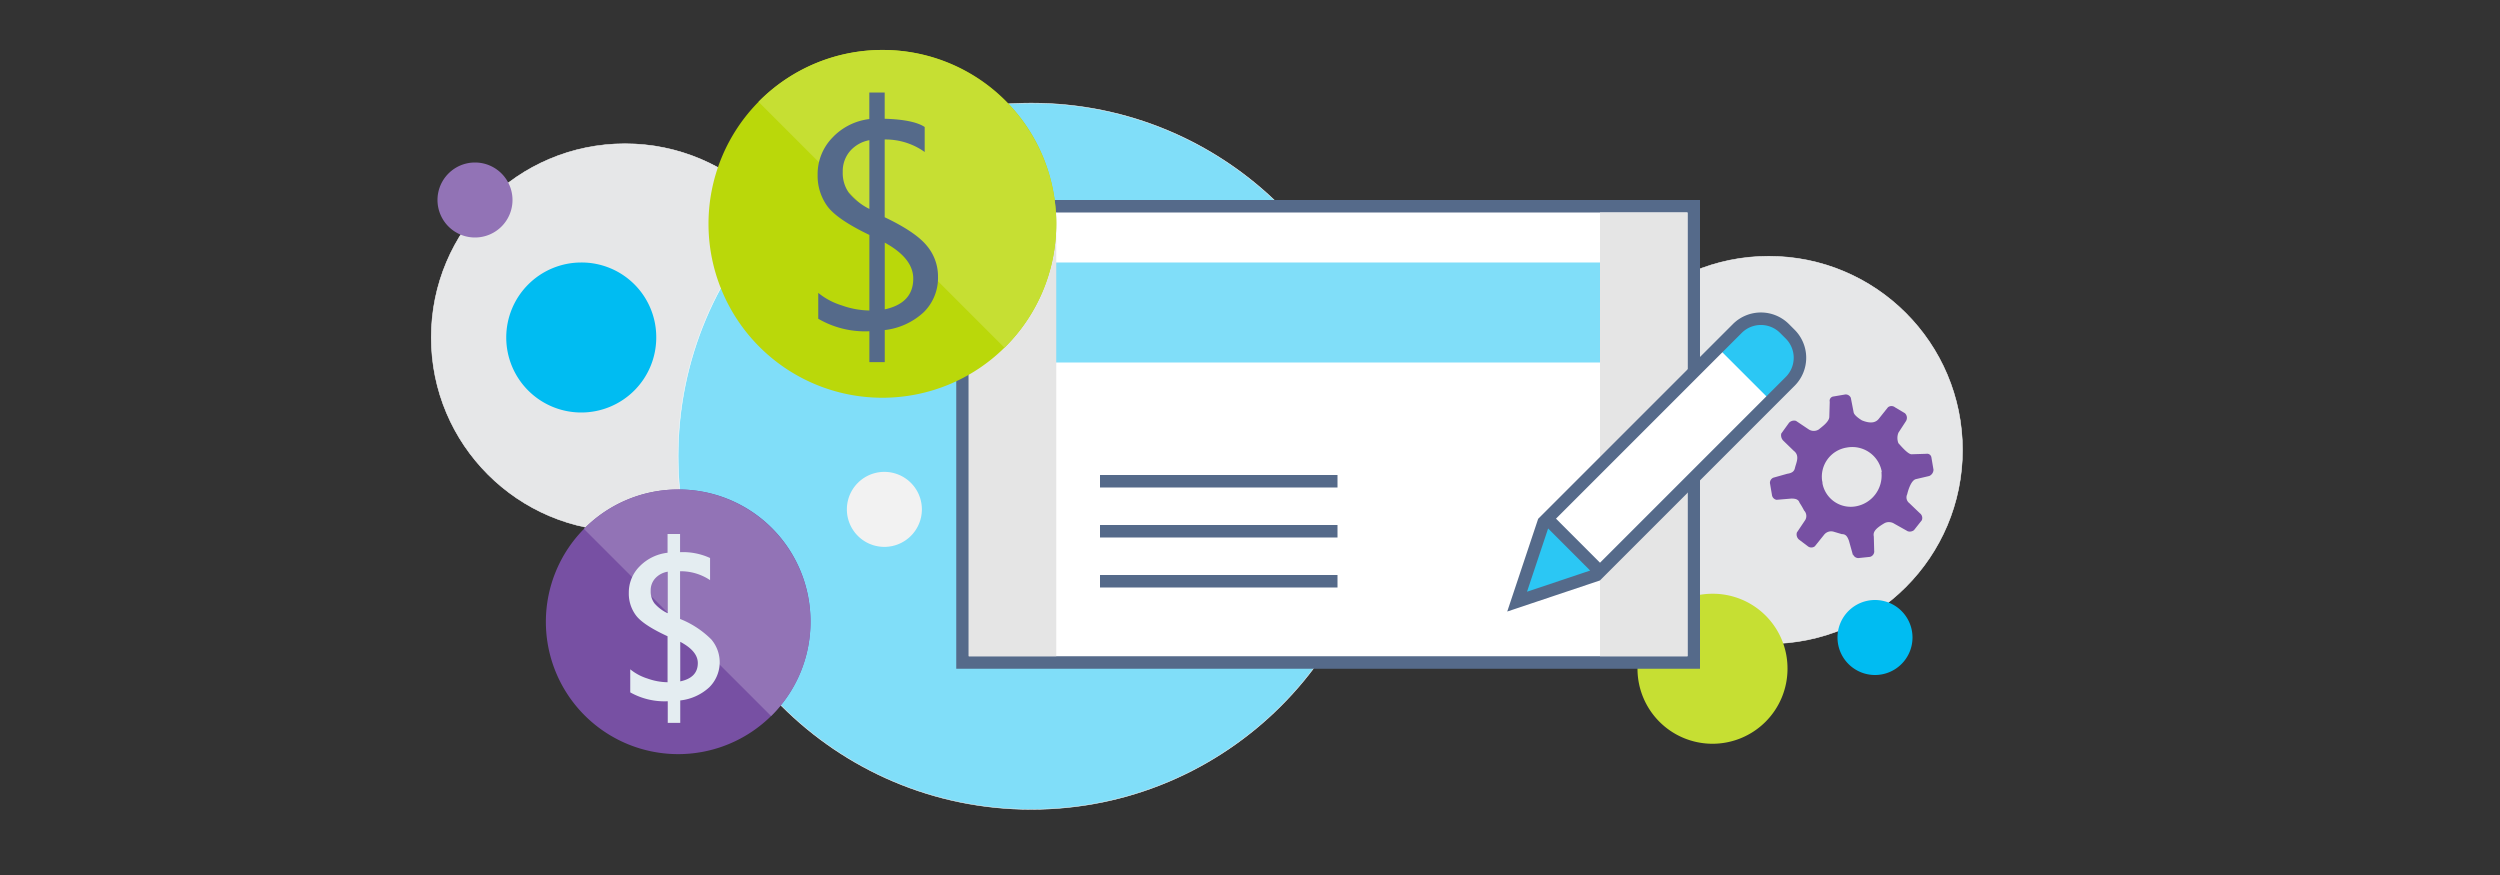
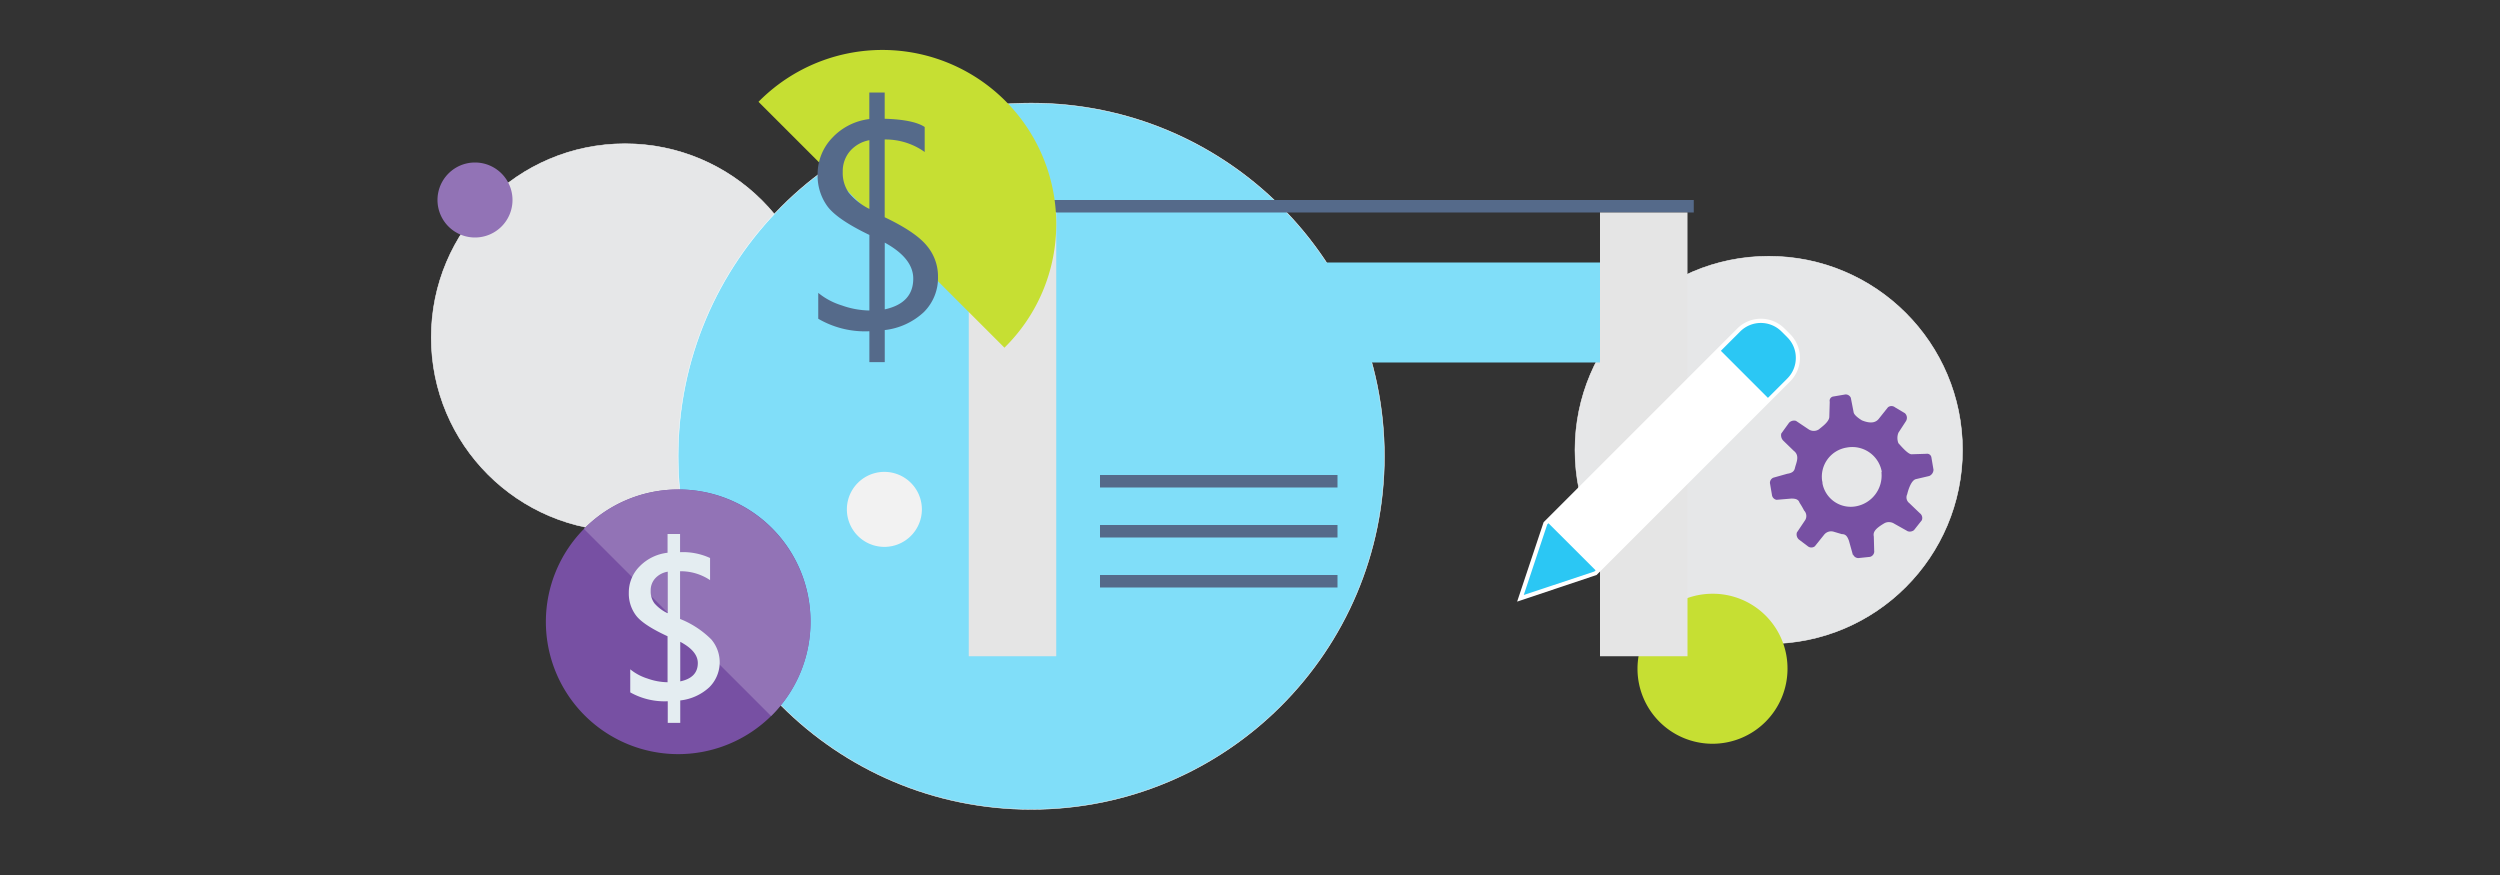
<svg xmlns="http://www.w3.org/2000/svg" viewBox="0 0 400 140">
  <rect x="0" y="0" width="400" height="140" fill="#333333" stroke="none" />
  <defs>
    <style>.cls-1{fill:#e6e7e8;stroke:#fff;stroke-linecap:round;stroke-linejoin:round;stroke-width:.08px}.cls-4{fill-rule:evenodd;fill:#c6df33}.cls-8{stroke:#556a8a;stroke-miterlimit:10;stroke-width:2px}.cls-7{fill:#e5e5e5}.cls-8{fill:none}</style>
  </defs>
  <g id="ICONS">
    <circle class="cls-1" cx="100" cy="54" r="31" />
    <circle cx="165" cy="73" r="56.5" fill="#80def9" stroke="#fff" stroke-linecap="round" stroke-linejoin="round" stroke-width=".08" />
    <circle class="cls-1" cx="283" cy="72" r="31" />
    <path d="M147.5 81.5a6 6 0 11-6-6 6 6 0 016 6z" fill-rule="evenodd" fill="#f2f2f2" />
    <path class="cls-4" d="M286 107a12 12 0 11-12-12 11.94 11.94 0 0112 12z" />
-     <path stroke="#556a8a" stroke-miterlimit="10" stroke-width="2" fill="#fff" d="M154 33h117v73H154z" />
+     <path stroke="#556a8a" stroke-miterlimit="10" stroke-width="2" fill="#fff" d="M154 33h117H154z" />
    <path fill="#80def9" d="M163 42h94.4v16H163z" />
    <path class="cls-7" d="M155 34h14v71h-14zm101 0h14v71h-14z" />
    <path class="cls-8" d="M176 77h38m-38 8h38m-38 8h38" />
-     <path d="M169 35.83A27.82 27.82 0 11141.17 8 27.69 27.69 0 01169 35.83z" fill="#bad80a" fill-rule="evenodd" />
    <path class="cls-4" d="M169 35.83a27.69 27.69 0 01-8.29 19.8l-39.35-39.34A27.82 27.82 0 01169 35.83z" />
    <path d="M129.68 99.5a21.17 21.17 0 11-21.18-21.18 21.07 21.07 0 0121.18 21.18z" fill="#7750a3" fill-rule="evenodd" />
-     <path d="M105 54a12 12 0 11-12-12 11.94 11.94 0 0112 12zm201 48a6 6 0 11-6-6 6 6 0 016 6z" fill="#00bcf2" fill-rule="evenodd" />
    <path d="M82 32a6 6 0 11-6-6 6 6 0 016 6zm47.68 67.5a21.07 21.07 0 01-6.31 15.06L93.43 84.63a21.17 21.17 0 0136.25 14.87z" fill="#9273b6" fill-rule="evenodd" />
    <path d="M141.56 52.81v5.13h-2.46V53a14.83 14.83 0 01-8.18-2v-4.14a11.08 11.08 0 003.75 2 13.69 13.69 0 004.43.82V37.59q-5.2-2.5-6.74-4.62a8.27 8.27 0 01-1.54-5 8.36 8.36 0 012.34-5.92 9.69 9.69 0 015.93-3v-4.24h2.46V19q4.63.14 6.4 1.32v4a10.74 10.74 0 00-6.4-2v12.44q4.92 2.34 6.72 4.53a7.59 7.59 0 011.81 5 7.7 7.7 0 01-2.26 5.64 11 11 0 01-6.26 2.88zm-2.46-19.38v-11a5.39 5.39 0 00-3.1 1.75 4.91 4.91 0 00-1.16 3.3 5.52 5.52 0 00.95 3.33 10.17 10.17 0 003.31 2.62zm2.46 5.39V49.5q4.56-1 4.56-4.92 0-3.26-4.56-5.76z" fill="#556a8a" />
    <path d="M108.84 112.07v3.59h-2v-3.46a11.2 11.2 0 01-6-1.42v-3.69a8.23 8.23 0 002.74 1.47 10 10 0 003.23.6v-7.36q-3.9-1.8-5.05-3.33a5.81 5.81 0 01-1.15-3.61 5.89 5.89 0 011.75-4.26 7.41 7.41 0 014.45-2.16v-3h2v2.91a10.35 10.35 0 014.8.93v3.54a8.42 8.42 0 00-4.8-1.42v7.63a14.79 14.79 0 015 3.28 5.64 5.64 0 01-.33 7.66 8.16 8.16 0 01-4.64 2.1zm-2-14v-6.6a3.47 3.47 0 00-2 1.06 2.84 2.84 0 00-.73 2 3.2 3.2 0 00.6 2 6.41 6.41 0 002.09 1.58zm2 4.58v6.37q2.81-.59 2.81-2.93 0-1.91-2.81-3.4z" fill="#e4edf1" />
    <path class="cls-7" transform="rotate(-45 266.337 73.99)" d="M244.38 71.99h43.92v3.99h-43.92z" />
    <path d="M286.45 53.49l-.94-.94a5.34 5.34 0 00-7.53 0l-31 31-4.24 12.71L255.45 92l31-31a5.34 5.34 0 000-7.51z" fill="#fff" />
    <path d="M255.3 91.25l-.2.19-11.3 3.76 3.76-11.3.2-.18 7.54 7.53zm32.03-33.99a4.63 4.63 0 01-1.36 3.3l-3.1 3.1-7.53-7.53 3.1-3.1A4.68 4.68 0 01285 53l1 1a4.6 4.6 0 011.33 3.26z" fill="#2bc7f4" />
-     <path class="cls-8" d="M286.45 53.49l-.94-.94a5.34 5.34 0 00-7.53 0l-31 31-4.24 12.71L255.45 92l31-31a5.34 5.34 0 000-7.51zM247.7 83.14l7.85 7.86" />
    <path d="M296.51 88.75a.9.9 0 00.86.54l1.82-.19a.9.9 0 00.68-1l-.06-2.25c-.11-.6 0-1.15 1.72-2.15a1.57 1.57 0 011.55.09l2.16 1.21a1.06 1.06 0 001-.18l1.25-1.58a.94.94 0 00-.31-1.12l-1.7-1.63a1.14 1.14 0 01-.33-1.4s.49-2.27 1.44-2.44l2.09-.49a1.12 1.12 0 00.68-1l-.34-2a.69.69 0 00-.81-.55h-.05l-2.26.07c-.6.09-1.88-1.49-2.15-1.76a2.25 2.25 0 010-1.69l1.21-1.86a1 1 0 00-.18-1.26l-1.58-.94a.9.9 0 00-1.13 0l-1.48 1.86c-.37.45-1.08.88-2.68.23 0 0-1.18-.69-1.32-1.25l-.46-2.36a.9.9 0 00-.86-.54l-2 .34a.69.69 0 00-.51.84l-.07 2.39c0 .84-1.36 1.73-1.64 2a1.48 1.48 0 01-1.69 0l-2-1.34a1.1 1.1 0 00-1.12.31L285 69.37a1.24 1.24 0 00.31 1.12l1.69 1.64c1 .76.41 1.87.21 2.67-.09.43-.26.86-1.24 1l-2.24.63a.9.9 0 00-.54.86l.34 2a.9.9 0 00.72.68l2.39-.2c.84 0 1.14.24 1.29.67a12.6 12.6 0 01.73 1.25 1.26 1.26 0 01.18 1.51l-1.34 2a1.09 1.09 0 00.31 1.11l1.44 1.09a.9.9 0 001.13 0l1.5-1.87a1.43 1.43 0 011.53-.45l1.28.38c.56 0 .86.26 1.15 1.09l.62 2.23m4.57-13.22A5 5 0 01297 81a4.6 4.6 0 01-5.4-3.63q0-.22-.06-.44a4.72 4.72 0 013.93-5.32 4.79 4.79 0 015.6 3.8v.12" fill="#7750a3" />
  </g>
</svg>